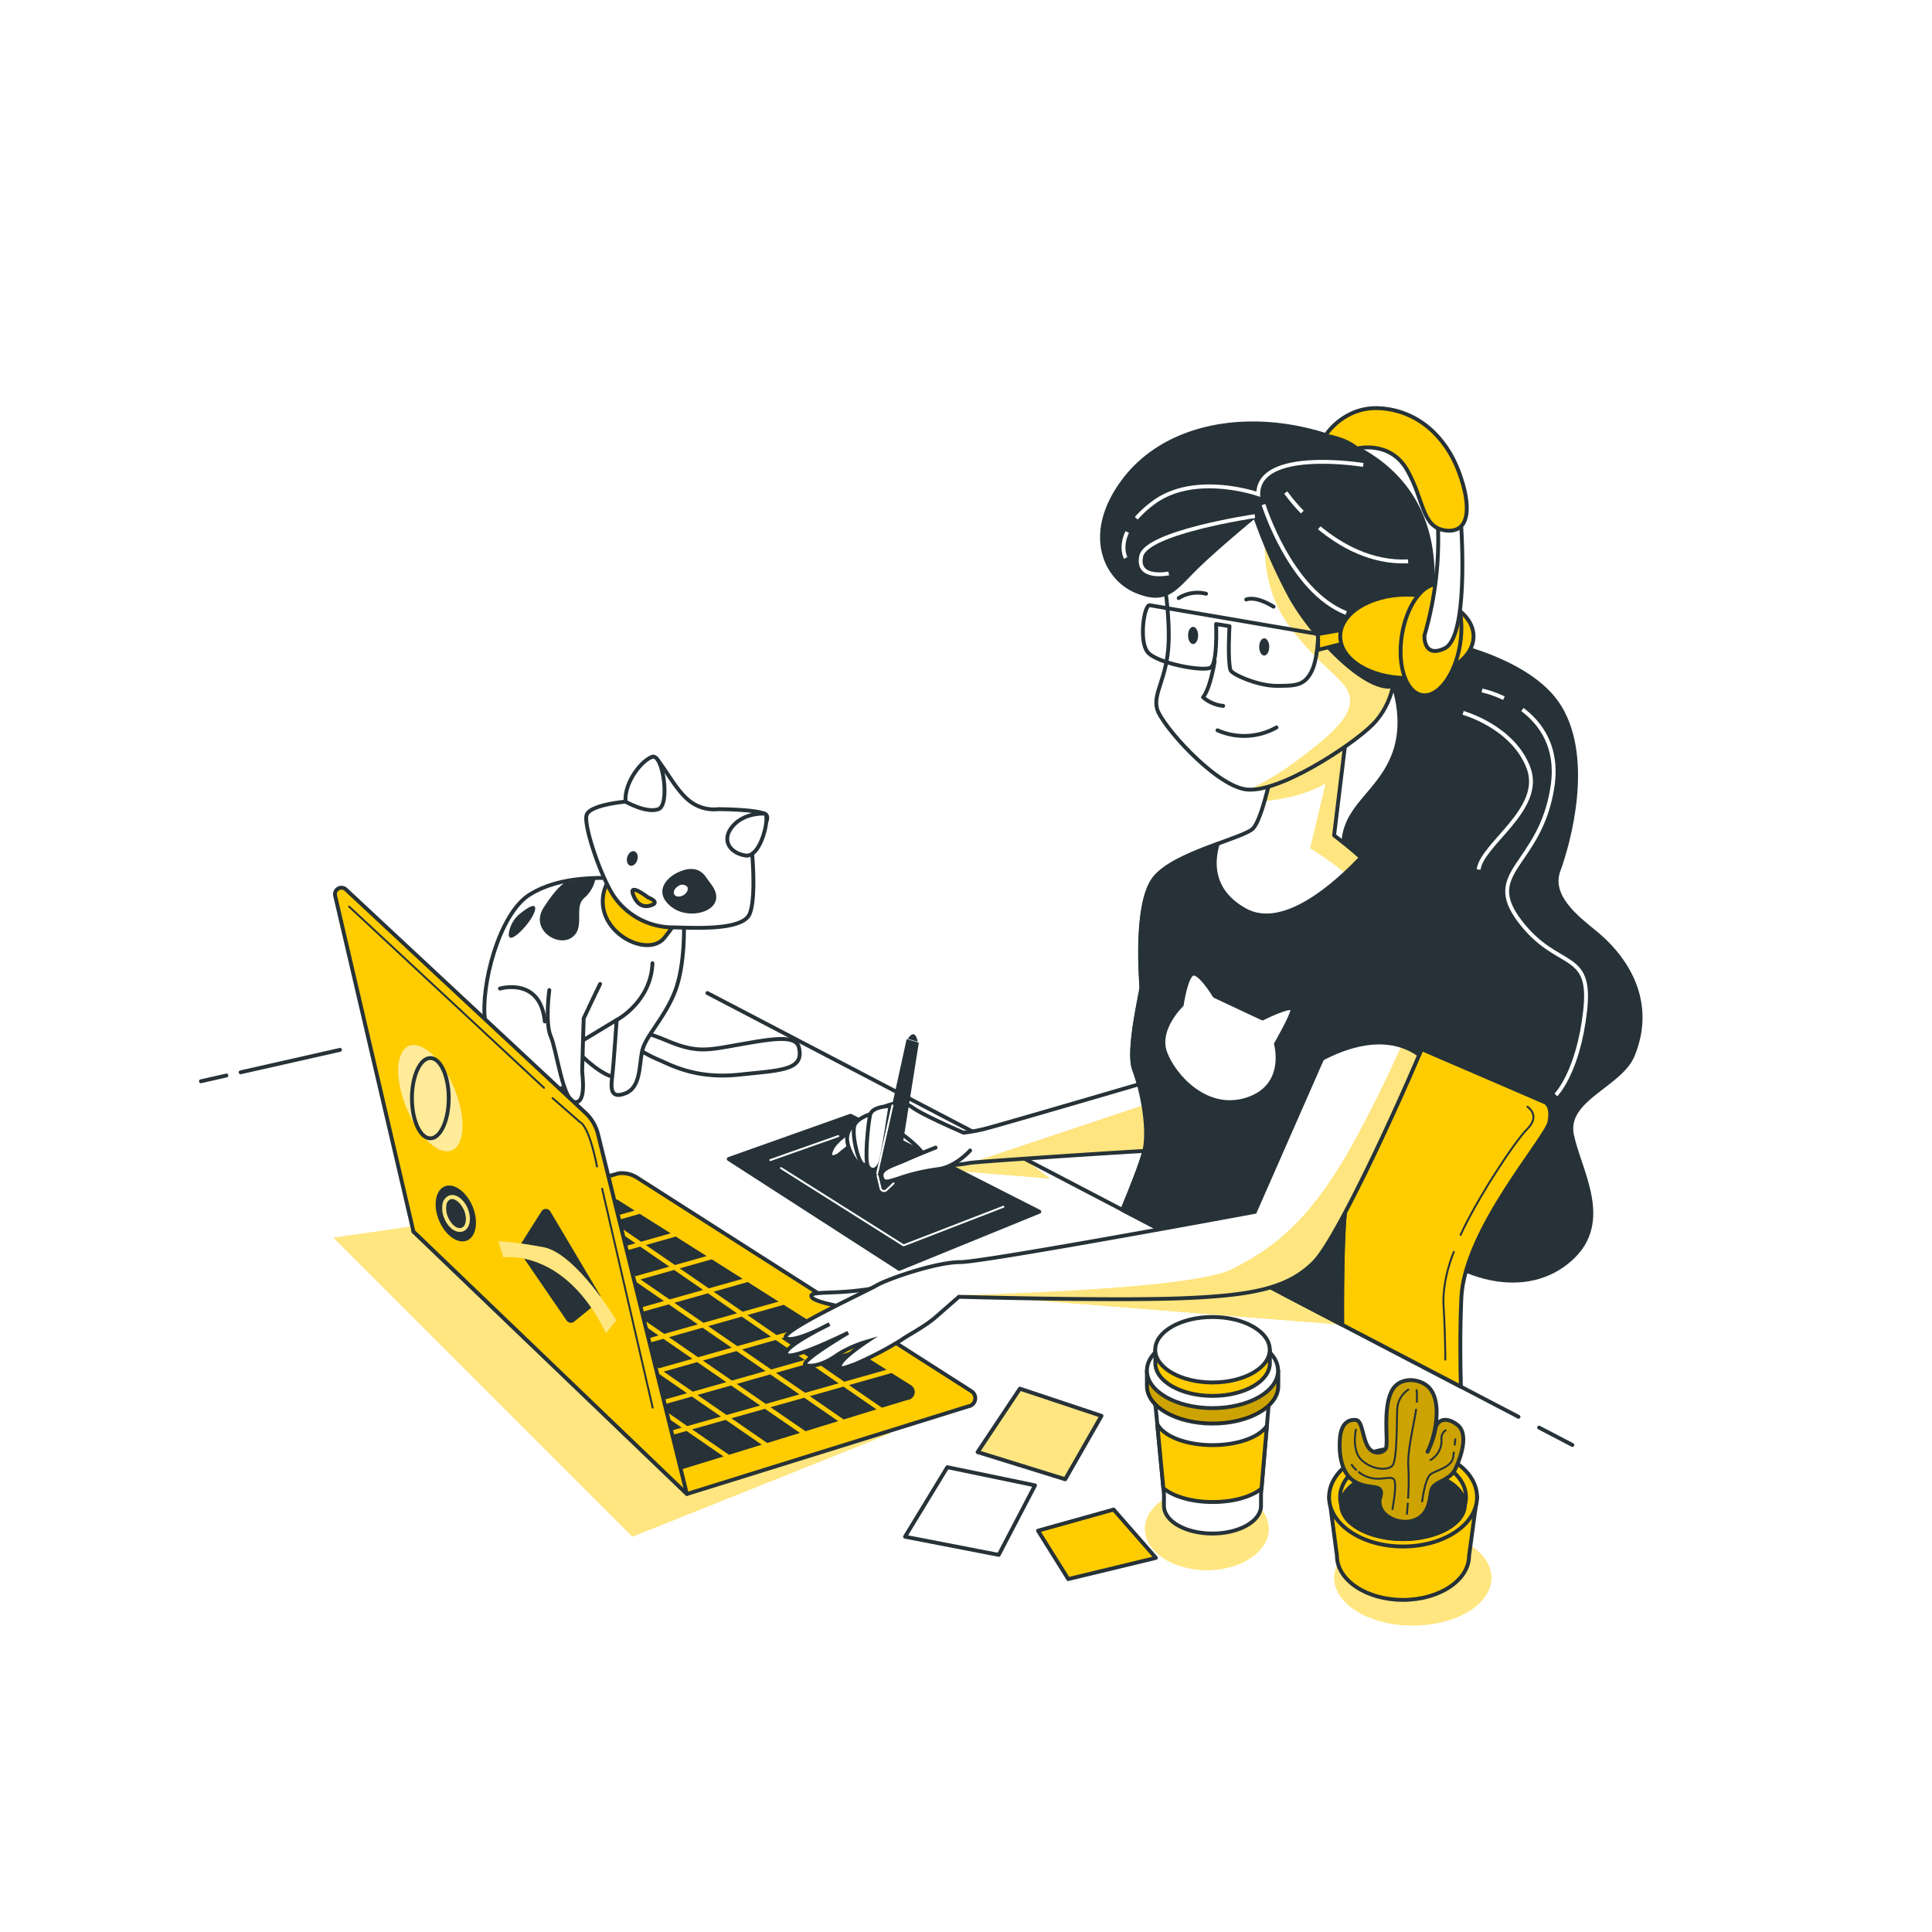
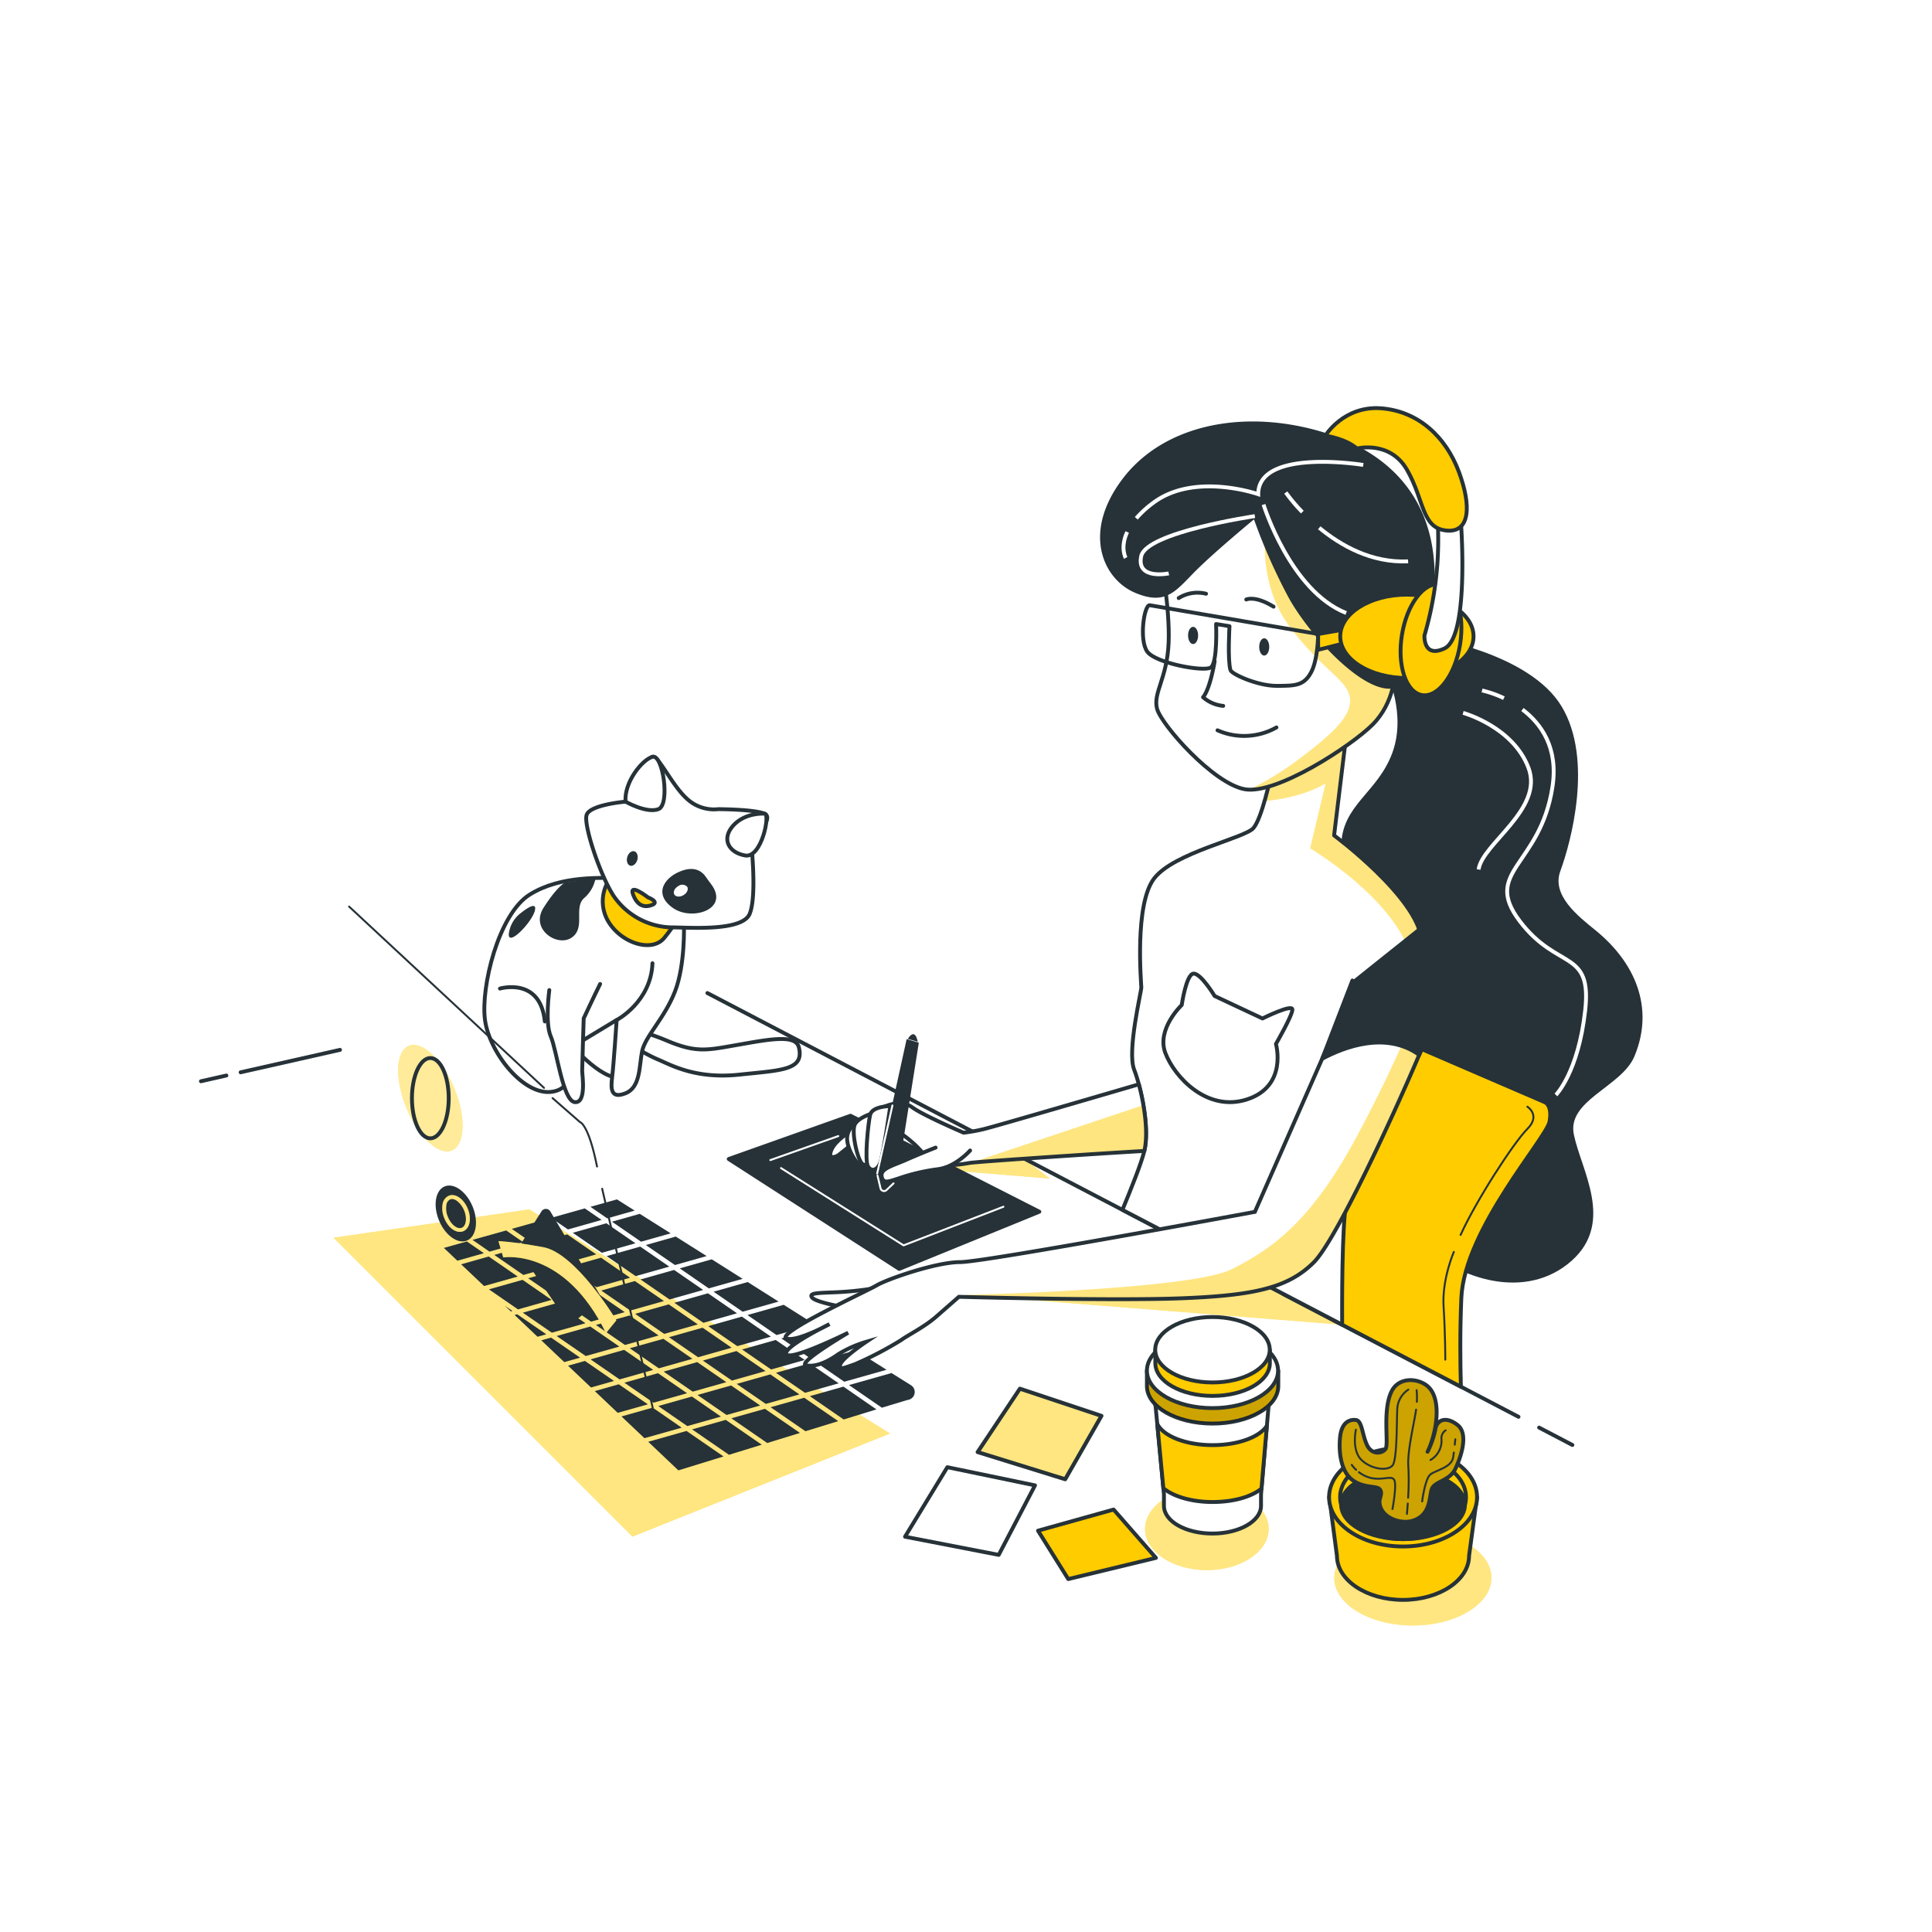
<svg xmlns="http://www.w3.org/2000/svg" class="animated" id="freepik_stories-designer-girl" viewBox="0 0 500 500" version="1.1">
  <style>svg#freepik_stories-designer-girl:not(.animated) .animable {opacity: 0;}svg#freepik_stories-designer-girl.animated #freepik--background-simple--inject-1--inject-19 {animation: 1s 1 forwards cubic-bezier(.36,-0.01,.5,1.38) slideLeft;animation-delay: 0s;}svg#freepik_stories-designer-girl.animated #freepik--Shadows--inject-1--inject-19 {animation: 1s 1 forwards cubic-bezier(.36,-0.01,.5,1.38) slideLeft;animation-delay: 0s;}svg#freepik_stories-designer-girl.animated #freepik--Post-it--inject-1--inject-19 {animation: 1s 1 forwards cubic-bezier(.36,-0.01,.5,1.38) slideRight,1.5s Infinite  linear shake;animation-delay: 0s,1s;}svg#freepik_stories-designer-girl.animated #freepik--Plant--inject-1--inject-19 {animation: 1s 1 forwards cubic-bezier(.36,-0.01,.5,1.38) slideUp,3s Infinite  linear floating;animation-delay: 0s,1s;}svg#freepik_stories-designer-girl.animated #freepik--Cup--inject-1--inject-19 {animation: 1s 1 forwards cubic-bezier(.36,-0.01,.5,1.38) slideRight,3s Infinite  linear heartbeat;animation-delay: 0s,1s;}svg#freepik_stories-designer-girl.animated #freepik--Cat--inject-1--inject-19 {animation: 1s 1 forwards cubic-bezier(.36,-0.01,.5,1.38) slideDown,1.5s Infinite  linear wind;animation-delay: 0s,1s;}svg#freepik_stories-designer-girl.animated #freepik--Character--inject-1--inject-19 {animation: 1s 1 forwards cubic-bezier(.36,-0.01,.5,1.38) slideRight,3s Infinite  linear shake;animation-delay: 0s,1s;}            @keyframes slideLeft {                0% {                    opacity: 0;                    transform: translateX(-30px);                }                100% {                    opacity: 1;                    transform: translateX(0);                }            }                    @keyframes slideRight {                0% {                    opacity: 0;                    transform: translateX(30px);                }                100% {                    opacity: 1;                    transform: translateX(0);                }            }                    @keyframes shake {                10%, 90% {                    transform: translate3d(-1px, 0, 0);                  }                  20%, 80% {                    transform: translate3d(2px, 0, 0);                  }                  30%, 50%, 70% {                    transform: translate3d(-4px, 0, 0);                  }                  40%, 60% {                    transform: translate3d(4px, 0, 0);                  }            }                    @keyframes slideUp {                0% {                    opacity: 0;                    transform: translateY(30px);                }                100% {                    opacity: 1;                    transform: inherit;                }            }                    @keyframes floating {                0% {                    opacity: 1;                    transform: translateY(0px);                }                50% {                    transform: translateY(-10px);                }                100% {                    opacity: 1;                    transform: translateY(0px);                }            }                    @keyframes heartbeat {                0% {                    transform: scale(1);                }                10% {                    transform: scale(1.1);                }                30% {                    transform: scale(1);                }                40% {                    transform: scale(1);                }                50% {                    transform: scale(1.1);                }                60% {                    transform: scale(1);                }                100% {                    transform: scale(1);                }            }                    @keyframes slideDown {                0% {                    opacity: 0;                    transform: translateY(-30px);                }                100% {                    opacity: 1;                    transform: translateY(0);                }            }                    @keyframes wind {                0% {                    transform: rotate( 0deg );                }                25% {                    transform: rotate( 1deg );                }                75% {                    transform: rotate( -1deg );                }            }        .animator-hidden { display: none; }</style>
  <g id="freepik--background-simple--inject-1--inject-19" class="animable animator-hidden" style="transform-origin: 254.161px 236.074px;">
    <path d="M401.41,371.15s44.11-38.7,44.11-89.77-28.63-51.08-53.4-116.86-95.19-74.29-137.75-53.4c-36.12,17.74-46.43,71.2-77.39,81.26s-34-14.7-83.58-1.55-24,85.13-24,85.13l96-29.41Z" style="fill: rgb(255, 204, 0); transform-origin: 254.161px 236.074px;" id="elekpf8lb4gai" class="animable" />
    <g id="el1ch49kqb6kw">
      <path d="M401.41,371.15s44.11-38.7,44.11-89.77-28.63-51.08-53.4-116.86-95.19-74.29-137.75-53.4c-36.12,17.74-46.43,71.2-77.39,81.26s-34-14.7-83.58-1.55-24,85.13-24,85.13l96-29.41Z" style="fill: rgb(255, 255, 255); opacity: 0.7; transform-origin: 254.161px 236.074px;" class="animable" />
    </g>
  </g>
  <g id="freepik--Shadows--inject-1--inject-19" class="animable" style="transform-origin: 236.15px 359.5px;">
    <polyline points="230.33 371 163.67 397.67 86.33 320.33 137 313 230.33 371" style="fill: rgb(255, 204, 0); transform-origin: 158.33px 355.335px;" id="elftgufipj3vm" class="animable" />
    <g id="elkewcsyb6at8">
      <polyline points="230.33 371 163.67 397.67 86.33 320.33 137 313 230.33 371" style="fill: rgb(255, 255, 255); opacity: 0.5; transform-origin: 158.33px 355.335px;" class="animable" />
    </g>
    <ellipse cx="312.33" cy="395.67" rx="16" ry="10.67" style="fill: rgb(255, 204, 0); transform-origin: 312.33px 395.67px;" id="eltwrb65b20df" class="animable" />
    <g id="elg45u2ys4a6m">
      <ellipse cx="312.33" cy="395.67" rx="16" ry="10.67" style="fill: rgb(255, 255, 255); opacity: 0.5; transform-origin: 312.33px 395.67px;" class="animable" />
    </g>
    <polyline points="249.67 335.09 347.35 342.83 325.67 331.67 249.67 335.09" style="fill: rgb(255, 204, 0); transform-origin: 298.51px 337.25px;" id="eltsvp5gwe1ao" class="animable" />
    <g id="elnpaywo590ba">
      <polyline points="249.67 335.09 347.35 342.83 325.67 331.67 249.67 335.09" style="fill: rgb(255, 255, 255); opacity: 0.5; transform-origin: 298.51px 337.25px;" class="animable" />
    </g>
    <polyline points="271.67 305 242.69 302.63 246.33 298.33 263 298.33 271.67 305" style="fill: rgb(255, 204, 0); transform-origin: 257.18px 301.665px;" id="el7ety3j4a35h" class="animable" />
    <g id="eljsv6120snnq">
      <polyline points="271.67 305 242.69 302.63 246.33 298.33 263 298.33 271.67 305" style="fill: rgb(255, 255, 255); opacity: 0.5; transform-origin: 257.18px 301.665px;" class="animable" />
    </g>
    <ellipse cx="365.64" cy="408.34" rx="20.33" ry="12.33" style="fill: rgb(255, 204, 0); transform-origin: 365.64px 408.34px;" id="eloww3ti3yj8" class="animable" />
    <g id="el6xly9s1ftv8">
      <ellipse cx="365.64" cy="408.34" rx="20.33" ry="12.33" style="fill: rgb(255, 255, 255); opacity: 0.5; transform-origin: 365.64px 408.34px;" class="animable" />
    </g>
  </g>
  <g id="freepik--Post-it--inject-1--inject-19" class="animable animator-active" style="transform-origin: 266.685px 384.02px;">
    <polygon points="245.17 379.71 234.22 397.7 258.47 402.4 267.86 384.41 245.17 379.71" style="fill: rgb(255, 255, 255); stroke: rgb(38, 50, 56); stroke-linecap: round; stroke-linejoin: round; transform-origin: 251.04px 391.055px;" id="eltvpcgax0xb" class="animable" />
    <polygon points="263.95 359.38 253 375.8 275.68 382.84 285.07 366.42 263.95 359.38" style="fill: rgb(255, 204, 0); transform-origin: 269.035px 371.11px;" id="elzz2c1y347ai" class="animable" />
    <g style="clip-path: url(&quot;#freepik--clip-path--inject-1--inject-19&quot;); transform-origin: 269.035px 371.11px;" id="el517zpc86xor" class="animable">
      <g id="elcnbb90hjzer">
        <polygon points="263.95 359.38 253 375.8 275.68 382.84 285.07 366.42 263.95 359.38" style="fill: rgb(255, 255, 255); stroke: rgb(38, 50, 56); stroke-miterlimit: 10; opacity: 0.5; transform-origin: 269.035px 371.11px;" class="animable" />
      </g>
    </g>
    <polygon points="263.95 359.38 253 375.8 275.68 382.84 285.07 366.42 263.95 359.38" style="fill: none; stroke: rgb(38, 50, 56); stroke-linecap: round; stroke-linejoin: round; transform-origin: 269.035px 371.11px;" id="elokw9fzqrn6n" class="animable" />
    <polygon points="288.2 390.67 268.64 396.14 276.46 408.66 299.15 403.18 288.2 390.67" style="fill: rgb(255, 204, 0); stroke: rgb(38, 50, 56); stroke-linecap: round; stroke-linejoin: round; transform-origin: 283.895px 399.665px;" id="els54xs3rgl7" class="animable" />
  </g>
  <g id="freepik--Plant--inject-1--inject-19" class="animable" style="transform-origin: 363.11px 385.612px;">
    <path d="M344,387.46,346,402.65c0,6.29,7.65,11.4,17.09,11.4s17.1-5.11,17.1-11.4l2.06-15.19Z" style="fill: rgb(255, 204, 0); stroke: rgb(38, 50, 56); stroke-linecap: round; stroke-linejoin: round; transform-origin: 363.125px 400.755px;" id="elt2j1h0elae" class="animable" />
    <ellipse cx="363.11" cy="387.46" rx="19.15" ry="12.77" style="fill: rgb(255, 204, 0); stroke: rgb(38, 50, 56); stroke-linecap: round; stroke-linejoin: round; transform-origin: 363.11px 387.46px;" id="el0vwafb6siq6b" class="animable" />
    <ellipse cx="363.11" cy="387.46" rx="16.29" ry="10.86" style="fill: rgb(255, 204, 0); stroke: rgb(38, 50, 56); stroke-linecap: round; stroke-linejoin: round; transform-origin: 363.11px 387.46px;" id="elmz0tytlw1qi" class="animable" />
    <ellipse cx="363.11" cy="389.43" rx="16.01" ry="8.9" style="fill: rgb(38, 50, 56); stroke: rgb(38, 50, 56); stroke-linecap: round; stroke-linejoin: round; transform-origin: 363.11px 389.43px;" id="elniwrydjywc" class="animable" />
    <path d="M368.88,358.31c-2.78-1.79-7-1.63-8.69,1.68-2.5,4.82-.71,13.75-1.61,15s-3.57,1.61-4.82-1.07-1.25-6.25-2.86-6.43-3.75.54-4.11,4.65.36,8.75,3.22,10.89,6.07,1.43,7,2.33,0,2.3,0,3.22c0,4,5.23,6,8.54,5,4.82-1.43,4.29-6.26,5-8.22s4.65-2.15,6.08-5.18,3.57-9.12.53-11.44-5.36-1.25-5.71,1.25a23.42,23.42,0,0,1-2,5.72C371.59,371.48,373.69,361.41,368.88,358.31Z" style="fill: rgb(255, 204, 0); transform-origin: 362.705px 375.505px;" id="elcaoryducfnd" class="animable" />
    <g style="clip-path: url(&quot;#freepik--clip-path-2--inject-1--inject-19&quot;); transform-origin: 362.705px 375.505px;" id="elydgp1exszx" class="animable">
      <g id="elzxp3wn0bfxj">
        <path d="M368.88,358.31c-2.78-1.79-7-1.63-8.69,1.68-2.5,4.82-.71,13.75-1.61,15s-3.57,1.61-4.82-1.07-1.25-6.25-2.86-6.43-3.75.54-4.11,4.65.36,8.75,3.22,10.89,6.07,1.43,7,2.33,0,2.3,0,3.22c0,4,5.23,6,8.54,5,4.82-1.43,4.29-6.26,5-8.22s4.65-2.15,6.08-5.18,3.57-9.12.53-11.44-5.36-1.25-5.71,1.25a23.42,23.42,0,0,1-2,5.72C371.59,371.48,373.69,361.41,368.88,358.31Z" style="opacity: 0.2; transform-origin: 362.705px 375.505px;" class="animable" />
      </g>
    </g>
    <path d="M368.88,358.31c-2.78-1.79-7-1.63-8.69,1.68-2.5,4.82-.71,13.75-1.61,15s-3.57,1.61-4.82-1.07-1.25-6.25-2.86-6.43-3.75.54-4.11,4.65.36,8.75,3.22,10.89,6.07,1.43,7,2.33,0,2.3,0,3.22c0,4,5.23,6,8.54,5,4.82-1.43,4.29-6.26,5-8.22s4.65-2.15,6.08-5.18,3.57-9.12.53-11.44-5.36-1.25-5.71,1.25a23.42,23.42,0,0,1-2,5.72C371.59,371.48,373.69,361.41,368.88,358.31Z" style="fill: none; stroke: rgb(38, 50, 56); stroke-linecap: round; stroke-linejoin: round; transform-origin: 362.705px 375.505px;" id="elbobn742hn6p" class="animable" />
    <path d="M364.48,359.63a6.4,6.4,0,0,0-2.86,4.82c-.18,3.22,0,13.4-1.25,14.83s-5.36,1.07-8-1.43S350.9,370,350.9,370" style="fill: none; stroke: rgb(38, 50, 56); stroke-linecap: round; stroke-linejoin: round; stroke-width: 0.5px; transform-origin: 357.561px 369.873px;" id="elvb2z6hnlkac" class="animable" />
    <path d="M351.69,381a8.13,8.13,0,0,0,3.14,1.5c3.22.71,5.54-.89,6.08.71s-.54,7.33-.54,7.33" style="fill: none; stroke: rgb(38, 50, 56); stroke-linecap: round; stroke-linejoin: round; stroke-width: 0.5px; transform-origin: 356.376px 385.77px;" id="eluwzr5t1srio" class="animable" />
    <path d="M349.83,379.1a8.08,8.08,0,0,0,1.14,1.29" style="fill: none; stroke: rgb(38, 50, 56); stroke-linecap: round; stroke-linejoin: round; stroke-width: 0.5px; transform-origin: 350.4px 379.745px;" id="elv5g7fax0sm" class="animable" />
    <path d="M364.42,387.61a66.55,66.55,0,0,0,.06-8c-.32-4,1.54-11.43,2-14.79" style="fill: none; stroke: rgb(38, 50, 56); stroke-linecap: round; stroke-linejoin: round; stroke-width: 0.5px; transform-origin: 365.45px 376.215px;" id="elk3zkkxcik0t" class="animable" />
    <path d="M364.12,391.79s.1-1.09.21-2.69" style="fill: none; stroke: rgb(38, 50, 56); stroke-linecap: round; stroke-linejoin: round; stroke-width: 0.5px; transform-origin: 364.225px 390.445px;" id="el3srus7fhgxd" class="animable" />
    <path d="M376.49,373.89c.09-.87.14-1.4.14-1.4" style="fill: none; stroke: rgb(38, 50, 56); stroke-linecap: round; stroke-linejoin: round; stroke-width: 0.5px; transform-origin: 376.56px 373.19px;" id="el88fl8ob3gan" class="animable" />
    <path d="M368.05,388.57s.72-5.89,2.15-7,5.53-1.79,5.89-4.47c.06-.42.11-.82.16-1.19" style="fill: none; stroke: rgb(38, 50, 56); stroke-linecap: round; stroke-linejoin: round; stroke-width: 0.5px; transform-origin: 372.15px 382.24px;" id="el4genbiiyma5" class="animable" />
    <path d="M374.13,370.17a2.47,2.47,0,0,0-1.08,2.32,5.74,5.74,0,0,1-2.85,5.36" style="fill: none; stroke: rgb(38, 50, 56); stroke-linecap: round; stroke-linejoin: round; stroke-width: 0.5px; transform-origin: 372.165px 374.01px;" id="elu51af1jb1gq" class="animable" />
    <path d="M366.68,362.78a20.42,20.42,0,0,0-.06-3" style="fill: none; stroke: rgb(38, 50, 56); stroke-linecap: round; stroke-linejoin: round; stroke-width: 0.5px; transform-origin: 366.665px 361.28px;" id="eldsyo5qgexy" class="animable" />
  </g>
  <g id="freepik--Cup--inject-1--inject-19" class="animable" style="transform-origin: 313.82px 368.86px;">
    <path d="M298.58,358.86l2.65,27.9v2.95c0,4,5.62,7.17,12.56,7.17s12.56-3.21,12.56-7.17v-2.95l2.41-28.19Z" style="fill: rgb(255, 255, 255); stroke: rgb(38, 50, 56); stroke-linecap: round; stroke-linejoin: round; transform-origin: 313.67px 377.725px;" id="ele6cdchhylt" class="animable" />
    <path d="M326.47,385.25,327.86,369c-1.87,2.91-7.45,5-14.05,5-6.95,0-12.76-2.34-14.31-5.49l1.58,16.64c2.56,2.13,7.29,3.57,12.73,3.57S323.91,387.35,326.47,385.25Z" style="fill: rgb(255, 204, 0); stroke: rgb(38, 50, 56); stroke-linecap: round; stroke-linejoin: round; transform-origin: 313.68px 378.615px;" id="elvyuo7nf7i5" class="animable" />
    <polygon points="299.08 364.12 299.08 363.93 298.95 362.81 299.08 364.12" style="fill: rgb(255, 255, 255); stroke: rgb(38, 50, 56); stroke-linecap: round; stroke-linejoin: round; transform-origin: 299.015px 363.465px;" id="elnosy06v57t9" class="animable" />
    <path d="M329.24,354.72c-2.66-3.36-8.57-5.71-15.45-5.71s-12.79,2.35-15.46,5.71h-1.51v4c0,5.36,7.6,9.7,17,9.7s17-4.34,17-9.7v-4Z" style="fill: rgb(255, 204, 0); stroke: rgb(38, 50, 56); stroke-linecap: round; stroke-linejoin: round; transform-origin: 313.82px 358.715px;" id="elfhonm257n2" class="animable" />
    <g id="els9q61vqtz6">
      <path d="M329.24,354.72c-2.66-3.36-8.57-5.71-15.45-5.71s-12.79,2.35-15.46,5.71h-1.51v4c0,5.36,7.6,9.7,17,9.7s17-4.34,17-9.7v-4Z" style="opacity: 0.2; transform-origin: 313.82px 358.715px;" class="animable" />
    </g>
    <ellipse cx="313.79" cy="354.72" rx="16.97" ry="9.7" style="fill: rgb(255, 255, 255); stroke: rgb(38, 50, 56); stroke-linecap: round; stroke-linejoin: round; transform-origin: 313.79px 354.72px;" id="el4li00shm6bu" class="animable" />
    <path d="M327.29,349.31c-2.33-2.94-7.49-5-13.5-5s-11.17,2.05-13.5,5H299v3.48c0,4.68,6.63,8.47,14.82,8.47s14.82-3.79,14.82-8.47v-3.48Z" style="fill: rgb(255, 204, 0); stroke: rgb(38, 50, 56); stroke-linecap: round; stroke-linejoin: round; transform-origin: 313.82px 352.785px;" id="eli56i1ykle3n" class="animable" />
    <ellipse cx="313.79" cy="349.31" rx="14.82" ry="8.47" style="fill: rgb(255, 255, 255); stroke: rgb(38, 50, 56); stroke-linecap: round; stroke-linejoin: round; transform-origin: 313.79px 349.31px;" id="elv98ahbfx9b" class="animable" />
  </g>
  <g id="freepik--Cat--inject-1--inject-19" class="animable" style="transform-origin: 166.154px 240.535px;">
    <path d="M164.21,267.06s1.16-.77,8.52,2.32,10.25,2.42,17.41,1.16c8.6-1.5,15.74-3,16.6.48,1.49,6-4.53,5.93-15.36,7.09s-17.11-2.15-20.59-3.7a35.06,35.06,0,0,1-4.64-2.32Z" style="fill: rgb(255, 255, 255); stroke: rgb(38, 50, 56); stroke-linecap: round; stroke-linejoin: round; transform-origin: 185.587px 272.663px;" id="eldfe3scw1hqe" class="animable" />
    <path d="M147.57,270.16s9.68,11.22,13.93,8.12,3.87-13.15,0-16.25S146.8,264.74,147.57,270.16Z" style="fill: rgb(255, 255, 255); stroke: rgb(38, 50, 56); stroke-linecap: round; stroke-linejoin: round; transform-origin: 156.039px 269.993px;" id="elt8nlk38u7e" class="animable" />
    <path d="M177,239.2s.39,10.45-2.32,17.41-7.74,11.61-8.51,15.48-.39,9.29-4.26,10.84-3.87-1.16-3.48-4.26,1.16-14.7,1.16-14.7L146.8,271.7s3.48,9.68-3.87,10.84S126.68,272.48,125.52,264s3.48-27.48,11.61-32.51,18.57-4.25,24-4.25S174.66,231.08,177,239.2Z" style="fill: rgb(255, 255, 255); stroke: rgb(38, 50, 56); stroke-linecap: round; stroke-linejoin: round; transform-origin: 151.182px 255.288px;" id="elx43w8gud57b" class="animable" />
    <path d="M146.15,228.46s-2,1-5.49,6.49,3.49,10.22,7.24,7.73.49-7.73,3.24-10.23a8.87,8.87,0,0,0,3-5.24Z" style="fill: rgb(38, 50, 56); transform-origin: 146.925px 235.286px;" id="eli2mpz2krmto" class="animable" />
    <path d="M134.93,236.19a7.89,7.89,0,0,0-3.25,5.49c-.25,3.49,6-3,6.74-6S134.93,236.19,134.93,236.19Z" style="fill: rgb(38, 50, 56); transform-origin: 135.09px 238.576px;" id="el4n93xqgft8l" class="animable" />
    <path d="M157.25,228.37a10.15,10.15,0,0,0,.39,10.44c3.48,5.42,11.22,7.74,14.31,3.87s4.26-5.8,3.1-7.73S162.67,225.27,157.25,228.37Z" style="fill: rgb(255, 204, 0); stroke: rgb(38, 50, 56); stroke-linecap: round; stroke-linejoin: round; transform-origin: 165.741px 236.124px;" id="elob8v6kynk7" class="animable" />
    <path d="M185.88,209.41a10.26,10.26,0,0,1-8.12-2.71c-3.87-3.48-7.36-11.22-8.9-10.84s-7,11.61-7,11.61-9.29.78-10.06,3.48,3.48,15.48,7,20.9A18.65,18.65,0,0,0,173.5,240c4.64,0,18.57,1.16,20.51-3.49s.38-18.57.38-18.57,6.2-6.19,3.49-7.35S185.88,209.41,185.88,209.41Z" style="fill: rgb(255, 255, 255); stroke: rgb(38, 50, 56); stroke-linecap: round; stroke-linejoin: round; transform-origin: 175.137px 217.988px;" id="elkashn3o2wf" class="animable" />
    <path d="M184,228.77c-.47-.61-.92-1.23-1.36-1.87-.73-1.08-2.46-2.73-5.79-1.68-4.74,1.49-8,6-2.74,9.73C179.06,238.5,189,235.3,184,228.77Z" style="fill: rgb(38, 50, 56); transform-origin: 178.391px 230.652px;" id="elwyv18k60uu" class="animable" />
    <path d="M161.89,207.47s5.42,3.1,8.51,1.94,1.16-14.32-1.54-13.55S161.5,202.44,161.89,207.47Z" style="fill: rgb(255, 255, 255); stroke: rgb(38, 50, 56); stroke-linecap: round; stroke-linejoin: round; transform-origin: 166.925px 202.749px;" id="el5ai4jekkxb" class="animable" />
    <path d="M197.88,210.57s-5-.39-8.13,3.09-1.16,7,3.1,7.74S199.42,210.57,197.88,210.57Z" style="fill: rgb(255, 255, 255); stroke: rgb(38, 50, 56); stroke-linecap: round; stroke-linejoin: round; transform-origin: 193.287px 215.995px;" id="elzbjlaklbo2" class="animable" />
    <path d="M167.7,232.24s-5-3.87-3.87-.78,3.09,3.49,5,2.71S167.7,232.24,167.7,232.24Z" style="fill: rgb(255, 204, 0); stroke: rgb(38, 50, 56); stroke-linecap: round; stroke-linejoin: round; transform-origin: 166.562px 232.389px;" id="elrju80tqp6s" class="animable" />
    <path d="M164.94,222.54c-.29,1-1.11,1.7-1.83,1.5s-1.07-1.2-.78-2.23,1.11-1.7,1.83-1.5S165.23,221.52,164.94,222.54Z" style="fill: rgb(38, 50, 56); transform-origin: 163.635px 222.174px;" id="el4vju10vfdgn" class="animable" />
    <path d="M176.87,231.67c-.93.54-2,.46-2.36-.19s.06-1.6,1-2.14a1.74,1.74,0,0,1,2.36.18C178.23,230.17,177.79,231.13,176.87,231.67Z" style="fill: rgb(255, 255, 255); transform-origin: 176.189px 230.494px;" id="el70828un9t6x" class="animable" />
    <path d="M142.16,256.23s-1.16,8.51.38,12,3.1,16.64,6.2,17,1.93-7,1.93-8.13.39-13.54.39-13.54,2.71-5.81,4.25-8.9" style="fill: rgb(255, 255, 255); stroke: rgb(38, 50, 56); stroke-linecap: round; stroke-linejoin: round; transform-origin: 148.525px 269.951px;" id="elnhbikiktmy" class="animable" />
    <path d="M129.39,255.84s10.45-3.1,11.61,8.51" style="fill: none; stroke: rgb(38, 50, 56); stroke-linecap: round; stroke-linejoin: round; transform-origin: 135.195px 259.907px;" id="el6on3p3g7q6u" class="animable" />
    <path d="M159.57,264s8.9-4.65,9.29-14.71" style="fill: none; stroke: rgb(38, 50, 56); stroke-linecap: round; stroke-linejoin: round; transform-origin: 164.215px 256.645px;" id="ell1kds0zeb6l" class="animable" />
  </g>
  <g id="freepik--Character--inject-1--inject-19" class="animable" style="transform-origin: 238.293px 246.125px;">
    <line x1="52" y1="279.83" x2="58.59" y2="278.34" style="fill: none; stroke: rgb(38, 50, 56); stroke-linecap: round; stroke-linejoin: round; transform-origin: 55.295px 279.085px;" id="el83c4raw5frq" class="animable" />
-     <path d="M107,318.72l53.14-15.07a7.37,7.37,0,0,1,4.81,1.16l86.47,55.25a2.14,2.14,0,0,1-.89,3.92l-72.72,22.65Z" style="fill: rgb(255, 204, 0); stroke: rgb(38, 50, 56); stroke-linecap: round; stroke-linejoin: round; transform-origin: 179.699px 345.119px;" id="eli1861010i4j" class="animable" />
    <polygon points="138.07 321.9 145.6 327.09 154.3 324.63 146.78 319.45 138.07 321.9" style="fill: rgb(38, 50, 56); transform-origin: 146.185px 323.27px;" id="el0ev1gycha0rc" class="animable" />
    <polygon points="142.76 336.41 135.24 331.22 126.53 333.68 134.06 338.87 142.76 336.41" style="fill: rgb(38, 50, 56); transform-origin: 134.645px 335.045px;" id="elh12cbxefcae" class="animable" />
    <polygon points="156.99 325.08 164.51 330.26 173.21 327.8 165.69 322.62 156.99 325.08" style="fill: rgb(38, 50, 56); transform-origin: 165.1px 326.44px;" id="elee4wzxkwzjo" class="animable" />
    <polygon points="165.76 331.12 173.28 336.3 181.98 333.84 174.46 328.66 165.76 331.12" style="fill: rgb(38, 50, 56); transform-origin: 173.87px 332.48px;" id="elqn2pu1mpiv" class="animable" />
    <polygon points="146.84 327.94 154.36 333.13 163.06 330.67 155.54 325.49 146.84 327.94" style="fill: rgb(38, 50, 56); transform-origin: 154.95px 329.31px;" id="els0nc6wkilxq" class="animable" />
    <polygon points="127.92 324.77 135.44 329.96 144.15 327.5 136.62 322.31 127.92 324.77" style="fill: rgb(38, 50, 56); transform-origin: 136.035px 326.135px;" id="elasz9tptqroe" class="animable" />
    <polygon points="187.97 357.7 180.44 352.51 171.75 354.97 179.27 360.16 187.97 357.7" style="fill: rgb(38, 50, 56); transform-origin: 179.86px 356.335px;" id="el58z663ptk0i" class="animable" />
    <polygon points="177.81 360.57 170.29 355.38 161.59 357.84 169.12 363.02 177.81 360.57" style="fill: rgb(38, 50, 56); transform-origin: 169.7px 359.2px;" id="elenntarowgn" class="animable" />
    <polygon points="151.52 342.45 144 337.26 135.3 339.72 142.82 344.9 151.52 342.45" style="fill: rgb(38, 50, 56); transform-origin: 143.41px 341.08px;" id="elkygjdteow4q" class="animable" />
    <polygon points="196.73 363.74 189.21 358.56 180.51 361.01 188.03 366.2 196.73 363.74" style="fill: rgb(38, 50, 56); transform-origin: 188.62px 362.38px;" id="elgzgghlox3tv" class="animable" />
    <polygon points="160.29 348.49 152.76 343.3 144.06 345.76 151.59 350.94 160.29 348.49" style="fill: rgb(38, 50, 56); transform-origin: 152.175px 347.12px;" id="el1v544a34173" class="animable" />
    <polygon points="169.05 354.53 161.53 349.34 152.83 351.8 160.35 356.99 169.05 354.53" style="fill: rgb(38, 50, 56); transform-origin: 160.94px 353.165px;" id="eljgvz3w6j6rs" class="animable" />
    <polygon points="174.52 337.16 182.04 342.34 190.74 339.88 183.22 334.7 174.52 337.16" style="fill: rgb(38, 50, 56); transform-origin: 182.63px 338.52px;" id="elzjv1wp82ufp" class="animable" />
    <polygon points="136.69 330.81 144.21 336 152.91 333.54 145.39 328.36 136.69 330.81" style="fill: rgb(38, 50, 56); transform-origin: 144.8px 332.18px;" id="elbe6wtj4vp7d" class="animable" />
    <polygon points="206.88 360.87 199.36 355.69 190.66 358.15 198.18 363.33 206.88 360.87" style="fill: rgb(38, 50, 56); transform-origin: 198.77px 359.51px;" id="elx8md6prxmeq" class="animable" />
    <polygon points="180.59 342.75 173.07 337.57 164.37 340.02 171.89 345.21 180.59 342.75" style="fill: rgb(38, 50, 56); transform-origin: 172.48px 341.39px;" id="eli4dd8k4nnls" class="animable" />
    <polygon points="161.67 339.58 154.15 334.39 145.45 336.85 152.97 342.04 161.67 339.58" style="fill: rgb(38, 50, 56); transform-origin: 153.56px 338.215px;" id="elnuuwz02mef" class="animable" />
    <polygon points="125.23 324.33 120.83 321.29 114.88 322.96 118.36 326.27 125.23 324.33" style="fill: rgb(38, 50, 56); transform-origin: 120.055px 323.78px;" id="el57e1x8y5c6m" class="animable" />
    <polygon points="133.99 330.37 126.47 325.18 119.34 327.2 125.23 332.78 125.29 332.82 133.99 330.37" style="fill: rgb(38, 50, 56); transform-origin: 126.665px 329px;" id="elfyp1na93kg5" class="animable" />
    <polygon points="155.6 333.99 163.13 339.17 171.83 336.71 164.3 331.53 155.6 333.99" style="fill: rgb(38, 50, 56); transform-origin: 163.715px 335.35px;" id="elwez5qpm8co" class="animable" />
    <polygon points="170.44 345.62 162.92 340.44 154.22 342.89 161.74 348.08 170.44 345.62" style="fill: rgb(38, 50, 56); transform-origin: 162.33px 344.26px;" id="el2zk5xbcylgm" class="animable" />
    <polygon points="208.27 351.96 200.75 346.78 192.05 349.24 199.57 354.42 208.27 351.96" style="fill: rgb(38, 50, 56); transform-origin: 200.16px 350.6px;" id="elaftowcnqm2g" class="animable" />
    <polygon points="183.28 343.2 190.81 348.38 199.51 345.92 191.99 340.74 183.28 343.2" style="fill: rgb(38, 50, 56); transform-origin: 191.395px 344.56px;" id="elwqi5zwg629" class="animable" />
    <polygon points="198.12 354.83 190.6 349.65 181.9 352.11 189.42 357.29 198.12 354.83" style="fill: rgb(38, 50, 56); transform-origin: 190.01px 353.47px;" id="elj7614rk4fzt" class="animable" />
    <polygon points="189.35 348.79 181.83 343.61 173.13 346.06 180.66 351.25 189.35 348.79" style="fill: rgb(38, 50, 56); transform-origin: 181.24px 347.43px;" id="elkxg4xeerqdq" class="animable" />
    <polygon points="179.2 351.66 171.68 346.48 162.98 348.93 170.5 354.12 179.2 351.66" style="fill: rgb(38, 50, 56); transform-origin: 171.09px 350.3px;" id="elmxo7ghwz6s" class="animable" />
    <polygon points="141.37 345.31 133.85 340.13 133.18 340.32 139.11 345.95 141.37 345.31" style="fill: rgb(38, 50, 56); transform-origin: 137.275px 343.04px;" id="elvn9u9xpr37g" class="animable" />
    <polygon points="208.13 361.73 199.43 364.19 208.45 370.4 216.93 367.79 208.13 361.73" style="fill: rgb(38, 50, 56); transform-origin: 208.18px 366.065px;" id="elhyc00fkxa4c" class="animable" />
    <polygon points="197.97 364.6 189.27 367.05 198.56 373.45 207.03 370.84 197.97 364.6" style="fill: rgb(38, 50, 56); transform-origin: 198.15px 369.025px;" id="el3n2jaknbv88" class="animable" />
    <polygon points="158.9 357.39 151.38 352.21 147.01 353.44 152.95 359.08 158.9 357.39" style="fill: rgb(38, 50, 56); transform-origin: 152.955px 355.645px;" id="el08ryeqauqa8" class="animable" />
    <polygon points="217.04 358 209.51 352.82 200.81 355.28 208.34 360.46 217.04 358" style="fill: rgb(38, 50, 56); transform-origin: 208.925px 356.64px;" id="ellekb208mwq" class="animable" />
    <polygon points="167.66 363.44 160.14 358.25 153.93 360.01 159.86 365.64 167.66 363.44" style="fill: rgb(38, 50, 56); transform-origin: 160.795px 361.945px;" id="elprtegajv61" class="animable" />
    <polygon points="176.43 369.48 168.91 364.29 160.84 366.57 166.78 372.2 176.43 369.48" style="fill: rgb(38, 50, 56); transform-origin: 168.635px 368.245px;" id="elgpikx8j7jpt" class="animable" />
    <polygon points="186.58 366.61 179.06 361.42 170.36 363.88 177.88 369.07 186.58 366.61" style="fill: rgb(38, 50, 56); transform-origin: 178.47px 365.245px;" id="elgbq0tzksfnd" class="animable" />
    <path d="M235.72,358.47l-5-3.13-11,3.11,8.5,5.86,6.62-2A2.07,2.07,0,0,0,235.72,358.47Z" style="fill: rgb(38, 50, 56); transform-origin: 228.225px 359.825px;" id="elkryqmvdrgc" class="animable" />
    <polygon points="177.67 370.33 167.76 373.13 175.56 380.53 187.25 376.93 177.67 370.33" style="fill: rgb(38, 50, 56); transform-origin: 177.505px 375.43px;" id="el5rjqxwc6lda" class="animable" />
    <polygon points="221.44 349.45 210.97 352.41 218.49 357.59 229.44 354.5 221.44 349.45" style="fill: rgb(38, 50, 56); transform-origin: 220.205px 353.52px;" id="elkzobmmixe18" class="animable" />
    <polygon points="218.28 358.86 209.58 361.32 218.34 367.36 226.82 364.75 218.28 358.86" style="fill: rgb(38, 50, 56); transform-origin: 218.2px 363.11px;" id="el75sij81rxtb" class="animable" />
    <polygon points="157.14 315.31 164.25 313.3 159.66 310.4 152.8 312.32 157.14 315.31" style="fill: rgb(38, 50, 56); transform-origin: 158.525px 312.855px;" id="el0mbh5gwvnt7n" class="animable" />
    <polygon points="197.14 373.89 187.82 367.46 179.12 369.92 188.66 376.5 197.14 373.89" style="fill: rgb(38, 50, 56); transform-origin: 188.13px 371.98px;" id="elv6fk2otgsnm" class="animable" />
    <polygon points="158.38 316.17 165.9 321.35 173.57 319.19 165.57 314.14 158.38 316.17" style="fill: rgb(38, 50, 56); transform-origin: 165.975px 317.745px;" id="elrvkul28jgil" class="animable" />
    <polygon points="175.91 328.25 183.43 333.43 192.19 330.96 184.2 325.91 175.91 328.25" style="fill: rgb(38, 50, 56); transform-origin: 184.05px 329.67px;" id="elor78febpq9" class="animable" />
    <polygon points="167.14 322.21 174.67 327.39 182.88 325.07 174.88 320.02 167.14 322.21" style="fill: rgb(38, 50, 56); transform-origin: 175.01px 323.705px;" id="eln897cd9s92n" class="animable" />
    <polygon points="184.67 334.29 192.19 339.47 201.5 336.85 193.51 331.79 184.67 334.29" style="fill: rgb(38, 50, 56); transform-origin: 193.085px 335.63px;" id="el5bctcjw3jdl" class="animable" />
    <polygon points="193.44 340.33 200.96 345.51 210.81 342.73 202.82 337.68 193.44 340.33" style="fill: rgb(38, 50, 56); transform-origin: 202.125px 341.595px;" id="elusem9bn810p" class="animable" />
    <polygon points="212.13 343.56 202.2 346.37 209.72 351.55 220.12 348.62 212.13 343.56" style="fill: rgb(38, 50, 56); transform-origin: 211.16px 347.555px;" id="el6qraeqmp5yk" class="animable" />
    <polygon points="148.23 319.04 155.75 324.22 164.45 321.76 156.93 316.58 148.23 319.04" style="fill: rgb(38, 50, 56); transform-origin: 156.34px 320.4px;" id="el0lu33ty1eju" class="animable" />
    <polygon points="130.66 337.94 132.2 339.39 132.6 339.27 130.66 337.94" style="fill: rgb(38, 50, 56); transform-origin: 131.63px 338.665px;" id="el7oeg8vnktm6" class="animable" />
    <polygon points="126.68 323.92 135.38 321.46 131 318.44 122.28 320.88 126.68 323.92" style="fill: rgb(38, 50, 56); transform-origin: 128.83px 321.18px;" id="el4an7olkd18n" class="animable" />
    <polygon points="136.83 321.05 145.53 318.59 141.17 315.58 132.45 318.03 136.83 321.05" style="fill: rgb(38, 50, 56); transform-origin: 138.99px 318.315px;" id="el970ebwj6gpb" class="animable" />
    <polygon points="142.63 315.18 146.99 318.18 155.69 315.72 151.34 312.73 142.63 315.18" style="fill: rgb(38, 50, 56); transform-origin: 149.16px 315.455px;" id="elvuzfq71154" class="animable" />
    <polygon points="150.13 351.36 142.61 346.17 140.09 346.88 146.03 352.51 150.13 351.36" style="fill: rgb(38, 50, 56); transform-origin: 145.11px 349.34px;" id="elj3f41rxplom" class="animable" />
-     <path d="M177.76,386.63l-23-93.11a11.22,11.22,0,0,0-3.25-5.52l-62-57.81a1.68,1.68,0,0,0-2.78,1.61L107,318.72Z" style="fill: rgb(255, 204, 0); stroke: rgb(38, 50, 56); stroke-linecap: round; stroke-linejoin: round; transform-origin: 132.223px 308.185px;" id="elc5vkwb87zkm" class="animable" />
    <path d="M143,284.19l7.09,6.2s2.21.44,4.42,11.51" style="fill: none; stroke: rgb(38, 50, 56); stroke-linecap: round; stroke-linejoin: round; stroke-width: 0.5px; transform-origin: 148.755px 293.045px;" id="elu8z6e6okkqr" class="animable" />
    <line x1="155.84" y1="307.65" x2="168.91" y2="364.29" style="fill: none; stroke: rgb(38, 50, 56); stroke-linecap: round; stroke-linejoin: round; stroke-width: 0.5px; transform-origin: 162.375px 335.97px;" id="elb87rm58wel" class="animable" />
    <path d="M117.57,281.66c3.07,7.46,2.79,14.65-.63,16.06s-8.69-3.5-11.76-11-2.79-14.65.63-16.05S114.5,274.2,117.57,281.66Z" style="fill: rgb(255, 204, 0); transform-origin: 111.375px 284.197px;" id="elkh4rhsxv5g" class="animable" />
    <g id="eldekzwmt1hqn">
      <path d="M117.57,281.66c3.07,7.46,2.79,14.65-.63,16.06s-8.69-3.5-11.76-11-2.79-14.65.63-16.05S114.5,274.2,117.57,281.66Z" style="fill: rgb(255, 255, 255); opacity: 0.6; transform-origin: 111.375px 284.197px;" class="animable" />
    </g>
    <g id="el8nvggqiqqzf">
      <ellipse cx="111.37" cy="284.21" rx="4.76" ry="10.39" style="fill: none; stroke: rgb(38, 50, 56); stroke-miterlimit: 10; transform-origin: 111.37px 284.21px; transform: rotate(-22.38deg);" class="animable" />
    </g>
    <path d="M122.31,312.25c1.6,3.87.94,7.81-1.46,8.8s-5.64-1.35-7.24-5.21-.93-7.81,1.47-8.8S120.72,308.39,122.31,312.25Z" style="fill: rgb(38, 50, 56); transform-origin: 117.962px 314.045px;" id="elm7dnh36cqq9" class="animable" />
    <path d="M119,318.8c-1.51,0-3.15-1.37-4-3.51a6.53,6.53,0,0,1-.48-3.5,2.86,2.86,0,0,1,1.62-2.33c1.69-.7,3.85.77,4.91,3.34h0c1.05,2.57.55,5.13-1.14,5.83A2.42,2.42,0,0,1,119,318.8Zm-2-8.51a1.24,1.24,0,0,0-.5.1,1.9,1.9,0,0,0-1,1.57,5.51,5.51,0,0,0,.42,3c.81,2,2.46,3.26,3.6,2.79s1.41-2.54.59-4.52C119.36,311.48,118,310.29,117,310.29Z" style="fill: rgb(255, 204, 0); transform-origin: 118.028px 314.043px;" id="elp2tnwbd661n" class="animable" />
    <g id="elbjud5c8vs76">
      <g style="opacity: 0.5; transform-origin: 118.028px 314.043px;" class="animable">
        <path d="M119,318.8c-1.51,0-3.15-1.37-4-3.51a6.53,6.53,0,0,1-.48-3.5,2.86,2.86,0,0,1,1.62-2.33c1.69-.7,3.85.77,4.91,3.34h0c1.05,2.57.55,5.13-1.14,5.83A2.42,2.42,0,0,1,119,318.8Zm-2-8.51a1.24,1.24,0,0,0-.5.1,1.9,1.9,0,0,0-1,1.57,5.51,5.51,0,0,0,.42,3c.81,2,2.46,3.26,3.6,2.79s1.41-2.54.59-4.52C119.36,311.48,118,310.29,117,310.29Z" style="fill: rgb(255, 255, 255); transform-origin: 118.028px 314.043px;" id="elst36z638n0n" class="animable" />
      </g>
    </g>
    <path d="M140.14,313.49l-5.69,9a1.33,1.33,0,0,0,0,1.48l12.18,17.76a1.36,1.36,0,0,0,2,.28l6.31-5.15a1.34,1.34,0,0,0,.31-1.73l-12.81-21.59A1.34,1.34,0,0,0,140.14,313.49Z" style="fill: rgb(38, 50, 56); transform-origin: 144.832px 327.595px;" id="elxdexmrst9w" class="animable" />
    <path d="M130.24,325.42S146,322.8,156.83,345l2.69-3.31s-10.43-17.37-18.93-18.92S129,321.21,129,321.21Z" style="fill: rgb(255, 204, 0); transform-origin: 144.26px 333.105px;" id="elp3okgbb86kb" class="animable" />
    <g id="elvtjymyf15b">
      <path d="M130.24,325.42S146,322.8,156.83,345l2.69-3.31s-10.43-17.37-18.93-18.92S129,321.21,129,321.21Z" style="fill: rgb(255, 255, 255); opacity: 0.5; transform-origin: 144.26px 333.105px;" class="animable" />
    </g>
    <line x1="62.27" y1="277.51" x2="87.99" y2="271.7" style="fill: none; stroke: rgb(38, 50, 56); stroke-linecap: round; stroke-linejoin: round; transform-origin: 75.13px 274.605px;" id="elxgw5kq18qi" class="animable" />
    <path d="M225.57,333.51a82.2,82.2,0,0,1-9.31.93c-4.83.19-6.88.19-6.14,1.31s6.52,2.23,8.56,2.6S225.57,333.51,225.57,333.51Z" style="fill: rgb(255, 255, 255); stroke: rgb(38, 50, 56); stroke-miterlimit: 10; transform-origin: 217.771px 335.939px;" id="ellemzs3hkbh9" class="animable" />
    <line x1="406.93" y1="373.96" x2="398.32" y2="369.46" style="fill: none; stroke: rgb(38, 50, 56); stroke-linecap: round; stroke-linejoin: round; transform-origin: 402.625px 371.71px;" id="elb12j9410t4i" class="animable" />
    <path d="M234.94,268.86s1.81-3.17,2.57.76Z" style="fill: rgb(38, 50, 56); transform-origin: 236.225px 268.636px;" id="elmzmggas5e3" class="animable" />
    <line x1="392.99" y1="366.67" x2="183.07" y2="257" style="fill: none; stroke: rgb(38, 50, 56); stroke-linecap: round; stroke-linejoin: round; transform-origin: 288.03px 311.835px;" id="el2urdlp57d6s" class="animable" />
    <polygon points="188.59 299.95 232.7 328.39 268.98 313.59 220.11 288.75 188.59 299.95" style="fill: rgb(38, 50, 56); stroke: rgb(38, 50, 56); stroke-linecap: round; stroke-linejoin: round; transform-origin: 228.785px 308.57px;" id="elin7zzgfimif" class="animable" />
    <line x1="216.94" y1="294.02" x2="199.36" y2="300.23" style="fill: none; stroke: rgb(255, 255, 255); stroke-linecap: round; stroke-linejoin: round; stroke-width: 0.5px; transform-origin: 208.15px 297.125px;" id="el2p0nbevtv6o" class="animable" />
    <polyline points="202.12 302.3 233.84 322.3 259.69 312.3" style="fill: none; stroke: rgb(255, 255, 255); stroke-linecap: round; stroke-linejoin: round; stroke-width: 0.5px; transform-origin: 230.905px 312.3px;" id="elcczgspvyhkn" class="animable" />
    <path d="M370.34,165.56s25.26,4,33.39,17.54,2.32,34.82-.39,42.17c-2.45,6.67,4.79,12.24,9.24,15.86,10,8.12,15.15,19.58,9.95,32.05-3.24,7.76-17.65,11.24-15.7,20.58s10.44,22.44-.39,32.12c-11.43,10.2-28.58,4.94-38.6-4.59-11.27-10.72-15.15-29.37-9.38-43.78,7-17.41,10.83-28.63,4.25-36s-15.09-12-15.09-22.44,9.29-13.54,13.16-24-1.55-21.28-1.55-21.28Z" style="fill: rgb(38, 50, 56); stroke: rgb(38, 50, 56); stroke-linecap: round; stroke-linejoin: round; transform-origin: 386.103px 248.493px;" id="el51xlm8k83fq" class="animable" />
    <path d="M394,183.62c4.88,3.69,9.32,9.9,7.78,20-3.12,20.5-18.27,21.84-8.47,34.76s18.72,7.12,16.93,23.16-7.57,21.83-7.57,21.83" style="fill: none; stroke: rgb(255, 255, 255); stroke-miterlimit: 10; transform-origin: 400.262px 233.495px;" id="elzdm4shazvnr" class="animable" />
    <path d="M383.55,178.69a27.67,27.67,0,0,1,5.66,2" style="fill: none; stroke: rgb(255, 255, 255); stroke-miterlimit: 10; transform-origin: 386.38px 179.69px;" id="el82qe5crd7ok" class="animable" />
    <path d="M378.65,184.49s12.92,3.56,16.93,14.25-12,19.61-12.92,26.29" style="fill: none; stroke: rgb(255, 255, 255); stroke-miterlimit: 10; transform-origin: 387.437px 204.76px;" id="elzg35qqr8fh" class="animable" />
    <path d="M378.08,358.88c-.18-6.13-.26-14.31.11-22.94.78-17.8,22.06-41.41,22.83-45.66s-1.16-5-1.16-5l-42.18-18.19c-19.61,12.88-24.38,50.34-25.55,67.82Z" style="fill: rgb(255, 204, 0); stroke: rgb(38, 50, 56); stroke-linecap: round; stroke-linejoin: round; transform-origin: 366.666px 312.985px;" id="el5p8y7bwsd7x" class="animable" />
    <path d="M395.28,286.41s3.54,2.21,0,5.75S382,310.75,378,319.6" style="fill: none; stroke: rgb(38, 50, 56); stroke-linecap: round; stroke-linejoin: round; stroke-width: 0.5px; transform-origin: 387.427px 303.005px;" id="elclozorhgloo" class="animable" />
    <path d="M376.25,324s-3.1,7.08-2.65,14.16.44,13.72.44,13.72" style="fill: none; stroke: rgb(38, 50, 56); stroke-linecap: round; stroke-linejoin: round; stroke-width: 0.5px; transform-origin: 374.903px 337.94px;" id="el7yascldo6fb" class="animable" />
    <path d="M293.51,276.8c1.86,4.84,4.1,15.25,2.61,21.2-.77,3.09-3.35,9.58-5.64,15.11l56.87,29.72c-.06-11.84.09-30.53,1.6-34,2.23-5.21,20.09-54.31,19-65.47s-22.69-27.16-22.69-27.16L348.57,189l-19.71,11.91s-2.24,10.78-4.47,13.39-20.46,6.32-25.67,13-3.35,27.16-3.35,28.27S291.65,272,293.51,276.8Z" style="fill: rgb(255, 255, 255); transform-origin: 329.239px 265.915px;" id="el1br633hog7b" class="animable" />
    <g style="clip-path: url(&quot;#freepik--clip-path-3--inject-1--inject-19&quot;); transform-origin: 347.6px 220.425px;" id="elaol5ghg8mme" class="animable">
      <g id="elx3ldx3wu6d">
        <path d="M367.92,243.32c-1.12-11.16-22.69-27.16-22.69-27.16L348.57,189l-19.71,11.91s-.65,3.11-1.59,6.4c1.27-.11,2.69-.29,4.28-.57,7.52-1.33,11.51-4,11.51-4l-4,16.82s20.36,12,25.67,26.56c.72,2,1.49,3.87,2.28,5.73A33,33,0,0,0,367.92,243.32Z" style="fill: rgb(255, 204, 0); opacity: 0.5; mix-blend-mode: multiply; transform-origin: 347.6px 220.425px;" class="animable" />
      </g>
    </g>
    <path d="M293.51,276.8c1.86,4.84,4.1,15.25,2.61,21.2-.77,3.09-3.35,9.58-5.64,15.11l56.87,29.72c-.06-11.84.09-30.53,1.6-34,2.23-5.21,20.09-54.31,19-65.47s-22.69-27.16-22.69-27.16L348.57,189l-19.71,11.91s-2.24,10.78-4.47,13.39-20.46,6.32-25.67,13-3.35,27.16-3.35,28.27S291.65,272,293.51,276.8Z" style="fill: none; stroke: rgb(38, 50, 56); stroke-linecap: round; stroke-linejoin: round; transform-origin: 329.239px 265.915px;" id="el7qrcl7tr8bg" class="animable" />
-     <path d="M293.51,276.8c1.86,4.84,4.1,15.25,2.61,21.2-.77,3.09-3.35,9.58-5.64,15.11l56.87,29.72c-.06-11.84.09-30.53,1.6-34,2.23-5.21,20.09-54.31,19-65.47-.69-6.95-9.31-15.76-15.72-21.43-6.31,6.69-20,19.17-30,13.61-9-5-8.43-12.6-7.1-17.12-6.08,2.24-13.35,5.1-16.34,8.94-5.21,6.7-3.35,27.16-3.35,28.27S291.65,272,293.51,276.8Z" style="fill: rgb(38, 50, 56); stroke: rgb(38, 50, 56); stroke-linecap: round; stroke-linejoin: round; transform-origin: 329.239px 280.625px;" id="el08ew9si7d1ep" class="animable" />
    <path d="M326.73,263.58l-12.38-5.81s-3.49-5.8-5.42-5.8-3.1,8.13-3.1,8.13-6.57,6.19-4.25,12.38,10.83,15.48,21.28,12,7.35-14.31,7.35-14.31,4.26-7.35,4.26-8.9S326.73,263.58,326.73,263.58Z" style="fill: rgb(255, 255, 255); stroke: rgb(38, 50, 56); stroke-linecap: round; stroke-linejoin: round; transform-origin: 317.777px 268.604px;" id="el52sx0u5uibn" class="animable" />
    <path d="M300.21,143.61s2.61,13.4,2.23,22.7-4.09,13-3,17.11,14.51,19.35,22.69,20.83,27.53-11.16,33.11-16.74,6.32-13.76,5.58-17.11-3.72-30.13-14.88-40.92S305.42,119.81,300.21,143.61Z" style="fill: rgb(255, 255, 255); transform-origin: 330.15px 163.649px;" id="elyz8sg1kz0oo" class="animable" />
    <g style="clip-path: url(&quot;#freepik--clip-path-4--inject-1--inject-19&quot;); transform-origin: 342.2px 163.648px;" id="elot5yg7me4v" class="animable">
      <g id="elrmhms7vcy3">
        <path d="M346,129.48c-4.17-4-10.89-6.4-17.94-6.55l-.46,13.88s-2.22,13.72,5.75,24.78,15.05,14.17,15.93,18.59S346.16,189,336,196.56a76.65,76.65,0,0,1-12.71,7.8c8.71.31,26.66-11.5,32-16.85,5.58-5.58,6.32-13.76,5.58-17.11S357.13,140.27,346,129.48Z" style="fill: rgb(255, 204, 0); opacity: 0.5; mix-blend-mode: multiply; transform-origin: 342.2px 163.648px;" class="animable" />
      </g>
    </g>
    <path d="M300.21,143.61s2.61,13.4,2.23,22.7-4.09,13-3,17.11,14.51,19.35,22.69,20.83,27.53-11.16,33.11-16.74,6.32-13.76,5.58-17.11-3.72-30.13-14.88-40.92S305.42,119.81,300.21,143.61Z" style="fill: none; stroke: rgb(38, 50, 56); stroke-linecap: round; stroke-linejoin: round; transform-origin: 330.15px 163.649px;" id="elrwjw4enm10a" class="animable" />
    <path d="M314.35,171.14s-1.12,7.07-3,9.3a9.26,9.26,0,0,0,5.21,2.24" style="fill: none; stroke: rgb(38, 50, 56); stroke-linecap: round; stroke-linejoin: round; transform-origin: 313.955px 176.91px;" id="elbzdetflrwe7" class="animable" />
    <path d="M315.09,189a17,17,0,0,0,15.25-.74" style="fill: none; stroke: rgb(38, 50, 56); stroke-linecap: round; stroke-linejoin: round; transform-origin: 322.715px 189.359px;" id="elyz7nwtbxgba" class="animable" />
    <path d="M328.48,167.42c0,1.24-.58,2.24-1.3,2.24s-1.3-1-1.3-2.24.58-2.23,1.3-2.23S328.48,166.19,328.48,167.42Z" style="fill: rgb(38, 50, 56); transform-origin: 327.18px 167.425px;" id="elvj7z1xlm0ji" class="animable" />
    <path d="M310.07,164.45c0,1.23-.58,2.23-1.3,2.23s-1.3-1-1.3-2.23.58-2.23,1.3-2.23S310.07,163.22,310.07,164.45Z" style="fill: rgb(38, 50, 56); transform-origin: 308.77px 164.45px;" id="elfpm3h6b9cfw" class="animable" />
    <path d="M305.05,154.78a9.17,9.17,0,0,1,7.07-1.12" style="fill: none; stroke: rgb(38, 50, 56); stroke-linecap: round; stroke-linejoin: round; transform-origin: 308.585px 154.084px;" id="elpdr4i847r8i" class="animable" />
    <path d="M322.53,155.15s2.23-1.12,7.07,1.86" style="fill: none; stroke: rgb(38, 50, 56); stroke-linecap: round; stroke-linejoin: round; transform-origin: 326.065px 155.977px;" id="elvyp08wd7wqf" class="animable" />
    <path d="M324.76,133.57s-10.41,8.56-15.62,13.76-7.44,8.93-15.25,5.59-13.4-14.89-3-28.65,30.51-17.86,50.22-12.28,27.91,18.23,29.39,32S369,173,362,177.1s-22.7-12.65-28.28-23.07A148.35,148.35,0,0,1,324.76,133.57Z" style="fill: rgb(38, 50, 56); stroke: rgb(38, 50, 56); stroke-linecap: round; stroke-linejoin: round; transform-origin: 328.036px 143.655px;" id="eleuwpc8cb1cg" class="animable" />
    <path d="M324.76,133.57s-28.09,4.14-29.42,10.37,7.13,4.46,7.13,4.46" style="fill: none; stroke: rgb(255, 255, 255); stroke-miterlimit: 10; transform-origin: 309.979px 141.101px;" id="el260sy9jbe6j" class="animable" />
    <path d="M291.72,137.68c-1.9,4.06-.39,6.71-.39,6.71" style="fill: none; stroke: rgb(255, 255, 255); stroke-miterlimit: 10; transform-origin: 291.241px 141.035px;" id="elv8nvwajvs6f" class="animable" />
    <path d="M352.81,120.33s-27.18-4.45-27.18,7.57c0,0-16.48-5.79-27.17,2.23a27.29,27.29,0,0,0-4.39,4" style="fill: none; stroke: rgb(255, 255, 255); stroke-miterlimit: 10; transform-origin: 323.44px 126.827px;" id="elkcv6wi5f9n" class="animable" />
    <path d="M327,130.58s6.93,22.36,21.39,28.07" style="fill: none; stroke: rgb(255, 255, 255); stroke-miterlimit: 10; transform-origin: 337.695px 144.615px;" id="elaazcoig5mbf" class="animable" />
    <path d="M341.42,136.59c5.57,4.6,13.54,9.14,23,8.69" style="fill: none; stroke: rgb(255, 255, 255); stroke-miterlimit: 10; transform-origin: 352.92px 140.95px;" id="ell1lcnknbzed" class="animable" />
    <path d="M332.76,127.46a45.83,45.83,0,0,0,4.28,5.07" style="fill: none; stroke: rgb(255, 255, 255); stroke-miterlimit: 10; transform-origin: 334.9px 129.995px;" id="elo0eh0hf6szo" class="animable" />
    <path d="M297.61,156.64l43.52,7.44s0,6.62-1.86,10-4.09,3.42-8.93,3.42-11.57-3-11.9-4.09c-.77-2.64-.25-11.35-.25-11.35l-3.47-.56s.45,10.15-1.41,11.27-14.14-1.12-16.37-4.09S296.12,156.26,297.61,156.64Z" style="fill: none; stroke: rgb(38, 50, 56); stroke-linecap: round; stroke-linejoin: round; transform-origin: 318.455px 167.064px;" id="el7qyodhovmrs" class="animable" />
    <polygon points="341.13 164.08 360.48 160.73 360.48 163.33 341.13 168.17 341.13 164.08" style="fill: rgb(255, 204, 0); stroke: rgb(38, 50, 56); stroke-linecap: round; stroke-linejoin: round; transform-origin: 350.805px 164.45px;" id="elgqedq7veooi" class="animable" />
    <g id="elufovit9qy5">
      <ellipse cx="364.1" cy="164.68" rx="17.25" ry="10.79" style="fill: rgb(255, 204, 0); stroke: rgb(38, 50, 56); stroke-linecap: round; stroke-linejoin: round; transform-origin: 364.1px 164.68px; transform: rotate(-80.87deg);" class="animable" />
    </g>
    <path d="M377.87,166.77c-1.27,7.92-5.68,13.79-9.83,13.12s-6.5-7.62-5.23-15.54,5.67-13.78,9.83-13.11S379.14,158.86,377.87,166.77Z" style="fill: rgb(255, 204, 0); stroke: rgb(38, 50, 56); stroke-linecap: round; stroke-linejoin: round; transform-origin: 370.34px 165.565px;" id="elcdqny02m6c9" class="animable" />
    <path d="M372,133.57a88.2,88.2,0,0,1-3.35,30.88s-.37,6,5.21,3.35,4.84-25.3,4.09-34.6S370.15,126.5,372,133.57Z" style="fill: rgb(255, 255, 255); stroke: rgb(38, 50, 56); stroke-linecap: round; stroke-linejoin: round; transform-origin: 373.554px 147.836px;" id="elcvonjwva2jl" class="animable" />
    <path d="M351.18,116.08s8.55-2.23,13,5.59,3.72,14.88,10,15.62,6.7-6.32,3.35-15.25-10.41-15.63-20.09-16.37S343,112.74,343,112.74,348.2,113.48,351.18,116.08Z" style="fill: rgb(255, 204, 0); stroke: rgb(38, 50, 56); stroke-linecap: round; stroke-linejoin: round; transform-origin: 361.303px 121.482px;" id="elh2cbap2n3rs" class="animable" />
    <path d="M350.43,255.22l-25.67,58.41s-69.94,13-76.26,13-19,4.46-21.58,6-27.87,13.15-23,13.87c3,.45,10.76-3.82,10.76-3.82s-12.28,6-11.17,7.81,16-5.58,16-5.58-13.61,8-10.82,8.45c2.54.45,5.61-1,8.22-2.87a30.24,30.24,0,0,1,7.29-3.24s-6,4-6.71,5.82,1.49.74,3.72,0a92.23,92.23,0,0,0,12.07-6.3c1.48-1.12,5.95-3.35,8.93-5.95l5.95-5.21s39.8,1.11,58,.37,27.16-2.6,33.86-9.3,25.67-49.11,30.13-60.64,1.49-18.23-3-26" style="fill: rgb(255, 255, 255); transform-origin: 287.827px 297.055px;" id="eljxh4ahpk3u" class="animable" />
    <g style="clip-path: url(&quot;#freepik--clip-path-5--inject-1--inject-19&quot;); transform-origin: 310.996px 294.398px;" id="elqthixr4hwpc" class="animable">
      <g id="el1gdk7e2w8pki">
        <path d="M351.47,293.49c-12,22.57-22.13,29.65-32.75,35s-69.05,6.64-69.05,6.64l2.46.59c10.55.26,39.32.87,54,.27,18.23-.74,27.16-2.6,33.86-9.3s25.67-49.11,30.13-60.64c2.07-5.34,2.53-9.64,2-13.5l-2.53,1.59A358.68,358.68,0,0,1,351.47,293.49Z" style="fill: rgb(255, 204, 0); opacity: 0.5; mix-blend-mode: multiply; transform-origin: 310.996px 294.398px;" class="animable" />
      </g>
    </g>
    <path d="M350.43,255.22l-25.67,58.41s-69.94,13-76.26,13-19,4.46-21.58,6-27.87,13.15-23,13.87c3,.45,10.76-3.82,10.76-3.82s-12.28,6-11.17,7.81,16-5.58,16-5.58-13.61,8-10.82,8.45c2.54.45,5.61-1,8.22-2.87a30.24,30.24,0,0,1,7.29-3.24s-6,4-6.71,5.82,1.49.74,3.72,0a92.23,92.23,0,0,0,12.07-6.3c1.48-1.12,5.95-3.35,8.93-5.95l5.95-5.21s39.8,1.11,58,.37,27.16-2.6,33.86-9.3,25.67-49.11,30.13-60.64,1.49-18.23-3-26" style="fill: none; stroke: rgb(38, 50, 56); stroke-miterlimit: 10; transform-origin: 287.827px 297.055px;" id="elfr0rzh3r59b" class="animable" />
    <path d="M350,253.75,342.19,274c5.74-3.06,16.51-7.17,25.1-1,1.21-2.84,2.2-5.24,2.86-6.95,4.47-11.53,1.49-18.23-3-26" style="fill: rgb(38, 50, 56); stroke: rgb(38, 50, 56); stroke-linecap: round; stroke-linejoin: round; transform-origin: 357.275px 257.025px;" id="ellbc1tjp011" class="animable" />
    <path d="M294.73,280.62c-7.55,2.21-37.37,10.94-40.14,11.59a42.59,42.59,0,0,1-5.21.93s-10.42-4.47-13.21-6.51-6.14-.75-7.81,0-3,5.95.19,5.95,3.72-.19,7.25,2.79,3.54,4.47,6.14,5.58,6.89.37,9.12,0c2-.33,36.58-2.63,45.09-3.08C297.26,293.19,296.15,285.88,294.73,280.62Z" style="fill: rgb(255, 255, 255); transform-origin: 261.605px 291.078px;" id="elx6mftola8kh" class="animable" />
    <g style="clip-path: url(&quot;#freepik--clip-path-6--inject-1--inject-19&quot;); transform-origin: 273.831px 293.5px;" id="elrqqyuekaz3o" class="animable">
      <g id="elmc2yorcnqb">
        <path d="M295.92,286,251.06,301c2-.33,36.58-2.63,45.09-3.08C296.91,294.66,296.63,290.21,295.92,286Z" style="fill: rgb(255, 204, 0); opacity: 0.5; mix-blend-mode: multiply; transform-origin: 273.831px 293.5px;" class="animable" />
      </g>
    </g>
    <path d="M294.73,280.62c-7.55,2.21-37.37,10.94-40.14,11.59a42.59,42.59,0,0,1-5.21.93s-10.42-4.47-13.21-6.51-6.14-.75-7.81,0-3,5.95.19,5.95,3.72-.19,7.25,2.79,3.54,4.47,6.14,5.58,6.89.37,9.12,0c2-.33,36.58-2.63,45.09-3.08C297.26,293.19,296.15,285.88,294.73,280.62Z" style="fill: none; stroke: rgb(38, 50, 56); stroke-linecap: round; stroke-linejoin: round; transform-origin: 261.605px 291.078px;" id="el8m73pd3xbn" class="animable" />
    <path d="M220.17,292.77s-3.91,2.23-5,4.83,1.11,1.86,1.86,1.31,3.91-3.17,3.91-3.17Z" style="fill: rgb(255, 255, 255); stroke: rgb(38, 50, 56); stroke-linecap: round; stroke-linejoin: round; transform-origin: 217.906px 296.108px;" id="elqk6ehvtfp8" class="animable" />
    <path d="M221.29,290.9a4.47,4.47,0,0,0-2,4.47c.37,3.16,3.72,7.81,4.1,5.95S221.29,290.9,221.29,290.9Z" style="fill: rgb(255, 255, 255); stroke: rgb(38, 50, 56); stroke-linecap: round; stroke-linejoin: round; transform-origin: 221.332px 296.323px;" id="elmuax0foyqj" class="animable" />
    <path d="M225.94,288.11s-3.54.93-4.65,2.79.74,9.87,2.05,10.42a2,2,0,0,0,2.79-1.48C226.5,298.53,225.94,288.11,225.94,288.11Z" style="fill: rgb(255, 255, 255); stroke: rgb(38, 50, 56); stroke-linecap: round; stroke-linejoin: round; transform-origin: 223.603px 294.803px;" id="elvcubt7femj" class="animable" />
    <path d="M230.41,286.25s-4.66,0-5.21,2.24-1.49,11.9-.56,13.39,2.42.93,3.16-.93S230.41,286.25,230.41,286.25Z" style="fill: rgb(255, 255, 255); stroke: rgb(38, 50, 56); stroke-linecap: round; stroke-linejoin: round; transform-origin: 227.328px 294.491px;" id="elm2lo2ffex8j" class="animable" />
    <path d="M234.64,268.92,227,303.71l1.2,4.44a.4.4,0,0,0,.67.18l3.34-3.32,5.58-35.16Z" style="fill: rgb(38, 50, 56); transform-origin: 232.395px 288.684px;" id="el4939ndbnftn" class="animable" />
    <path d="M242.13,297s-4.28,1.68-7.63,3.17-6.7,2.23-6.33,4.28,1.86,1.3,4.28.56a50.93,50.93,0,0,1,10.24-2.42c4.65-.56,8.37-4.84,8.37-4.84" style="fill: rgb(255, 255, 255); stroke: rgb(38, 50, 56); stroke-linecap: round; stroke-linejoin: round; transform-origin: 239.601px 301.389px;" id="ell60k9xe8zn" class="animable" />
    <path d="M227.1,304.25l.78,3.28a.93.93,0,0,0,1.54.46l1.83-1.74" style="fill: none; stroke: rgb(255, 255, 255); stroke-linecap: round; stroke-linejoin: round; stroke-width: 0.5px; transform-origin: 229.175px 306.246px;" id="elo4l59l62ed" class="animable" />
    <line x1="227.01" y1="303.71" x2="230.96" y2="286.09" style="fill: none; stroke: rgb(255, 255, 255); stroke-linecap: round; stroke-linejoin: round; stroke-width: 0.5px; transform-origin: 228.985px 294.9px;" id="elnf04ri33et" class="animable" />
    <line x1="90.34" y1="234.62" x2="140.79" y2="281.54" style="fill: none; stroke: rgb(38, 50, 56); stroke-linecap: round; stroke-linejoin: round; stroke-width: 0.5px; transform-origin: 115.565px 258.08px;" id="elvwbwj95r6fm" class="animable" />
  </g>
  <defs>
    <filter id="active" height="200%">
      <feMorphology in="SourceAlpha" result="DILATED" operator="dilate" radius="2" />
      <feFlood flood-color="#32DFEC" flood-opacity="1" result="PINK" />
      <feComposite in="PINK" in2="DILATED" operator="in" result="OUTLINE" />
      <feMerge>
        <feMergeNode in="OUTLINE" />
        <feMergeNode in="SourceGraphic" />
      </feMerge>
    </filter>
    <filter id="hover" height="200%">
      <feMorphology in="SourceAlpha" result="DILATED" operator="dilate" radius="2" />
      <feFlood flood-color="#ff0000" flood-opacity="0.5" result="PINK" />
      <feComposite in="PINK" in2="DILATED" operator="in" result="OUTLINE" />
      <feMerge>
        <feMergeNode in="OUTLINE" />
        <feMergeNode in="SourceGraphic" />
      </feMerge>
      <feColorMatrix type="matrix" values="0   0   0   0   0                0   1   0   0   0                0   0   0   0   0                0   0   0   1   0 " />
    </filter>
  </defs>
  <defs>
    <clipPath id="freepik--clip-path--inject-1--inject-19">
      <polygon points="263.95 359.38 253 375.8 275.68 382.84 285.07 366.42 263.95 359.38" style="fill:#FFCC00;stroke:#263238;stroke-linecap:round;stroke-linejoin:round" />
    </clipPath>
    <clipPath id="freepik--clip-path-2--inject-1--inject-19">
      <path d="M368.88,358.31c-2.78-1.79-7-1.63-8.69,1.68-2.5,4.82-.71,13.75-1.61,15s-3.57,1.61-4.82-1.07-1.25-6.25-2.86-6.43-3.75.54-4.11,4.65.36,8.75,3.22,10.89,6.07,1.43,7,2.33,0,2.3,0,3.22c0,4,5.23,6,8.54,5,4.82-1.43,4.29-6.26,5-8.22s4.65-2.15,6.08-5.18,3.57-9.12.53-11.44-5.36-1.25-5.71,1.25a23.42,23.42,0,0,1-2,5.72C371.59,371.48,373.69,361.41,368.88,358.31Z" style="fill:#FFCC00;stroke:#263238;stroke-linecap:round;stroke-linejoin:round" />
    </clipPath>
    <clipPath id="freepik--clip-path-3--inject-1--inject-19">
      <path d="M293.51,276.8c1.86,4.84,4.1,15.25,2.61,21.2-.77,3.09-3.35,9.58-5.64,15.11l56.87,29.72c-.06-11.84.09-30.53,1.6-34,2.23-5.21,20.09-54.31,19-65.47s-22.69-27.16-22.69-27.16L348.57,189l-19.71,11.91s-2.24,10.78-4.47,13.39-20.46,6.32-25.67,13-3.35,27.16-3.35,28.27S291.65,272,293.51,276.8Z" style="fill:#fff;stroke:#263238;stroke-linecap:round;stroke-linejoin:round" />
    </clipPath>
    <clipPath id="freepik--clip-path-4--inject-1--inject-19">
      <path d="M300.21,143.61s2.61,13.4,2.23,22.7-4.09,13-3,17.11,14.51,19.35,22.69,20.83,27.53-11.16,33.11-16.74,6.32-13.76,5.58-17.11-3.72-30.13-14.88-40.92S305.42,119.81,300.21,143.61Z" style="fill:#fff;stroke:#263238;stroke-linecap:round;stroke-linejoin:round" />
    </clipPath>
    <clipPath id="freepik--clip-path-5--inject-1--inject-19">
      <path d="M350.43,255.22l-25.67,58.41s-69.94,13-76.26,13-19,4.46-21.58,6-27.87,13.15-23,13.87c3,.45,10.76-3.82,10.76-3.82s-12.28,6-11.17,7.81,16-5.58,16-5.58-13.61,8-10.82,8.45c2.54.45,5.61-1,8.22-2.87a30.24,30.24,0,0,1,7.29-3.24s-6,4-6.71,5.82,1.49.74,3.72,0a92.23,92.23,0,0,0,12.07-6.3c1.48-1.12,5.95-3.35,8.93-5.95l5.95-5.21s39.8,1.11,58,.37,27.16-2.6,33.86-9.3,25.67-49.11,30.13-60.64,1.49-18.23-3-26" style="fill:#fff;stroke:#263238;stroke-miterlimit:10" />
    </clipPath>
    <clipPath id="freepik--clip-path-6--inject-1--inject-19">
      <path d="M294.73,280.62c-7.55,2.21-37.37,10.94-40.14,11.59a42.59,42.59,0,0,1-5.21.93s-10.42-4.47-13.21-6.51-6.14-.75-7.81,0-3,5.95.19,5.95,3.72-.19,7.25,2.79,3.54,4.47,6.14,5.58,6.89.37,9.12,0c2-.33,36.58-2.63,45.09-3.08C297.26,293.19,296.15,285.88,294.73,280.62Z" style="fill:#fff;stroke:#263238;stroke-linecap:round;stroke-linejoin:round" />
    </clipPath>
  </defs>
</svg>